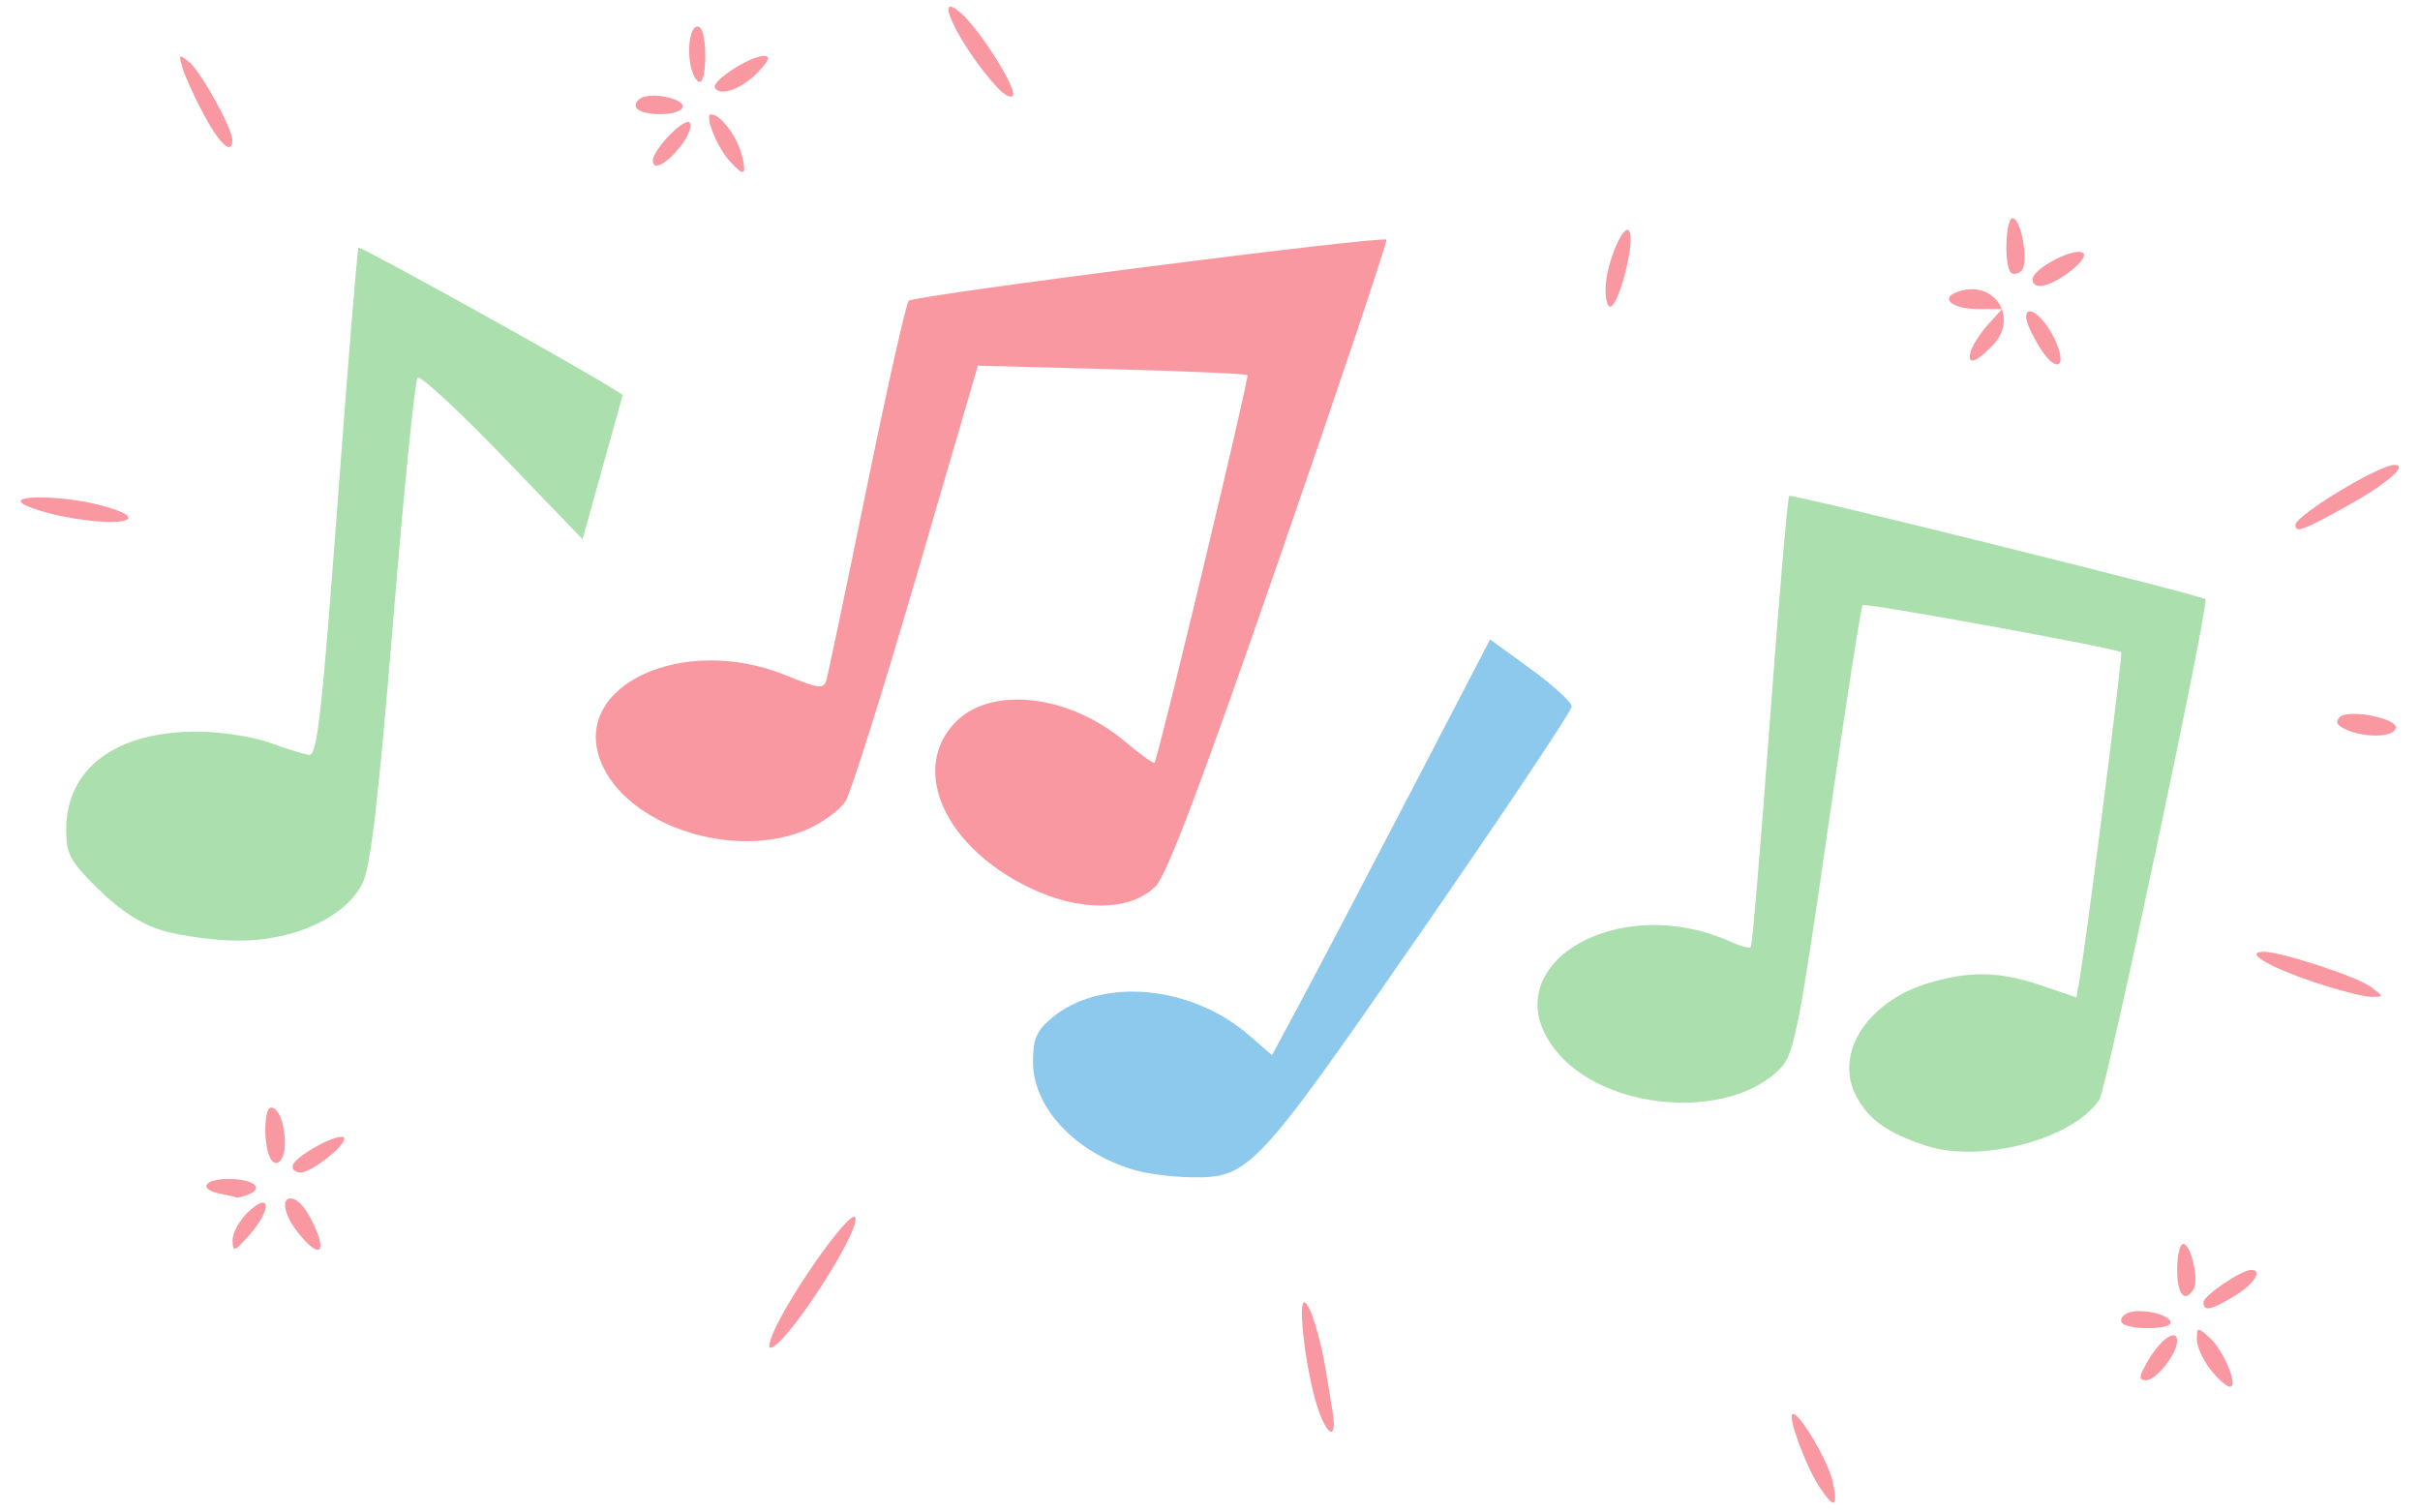
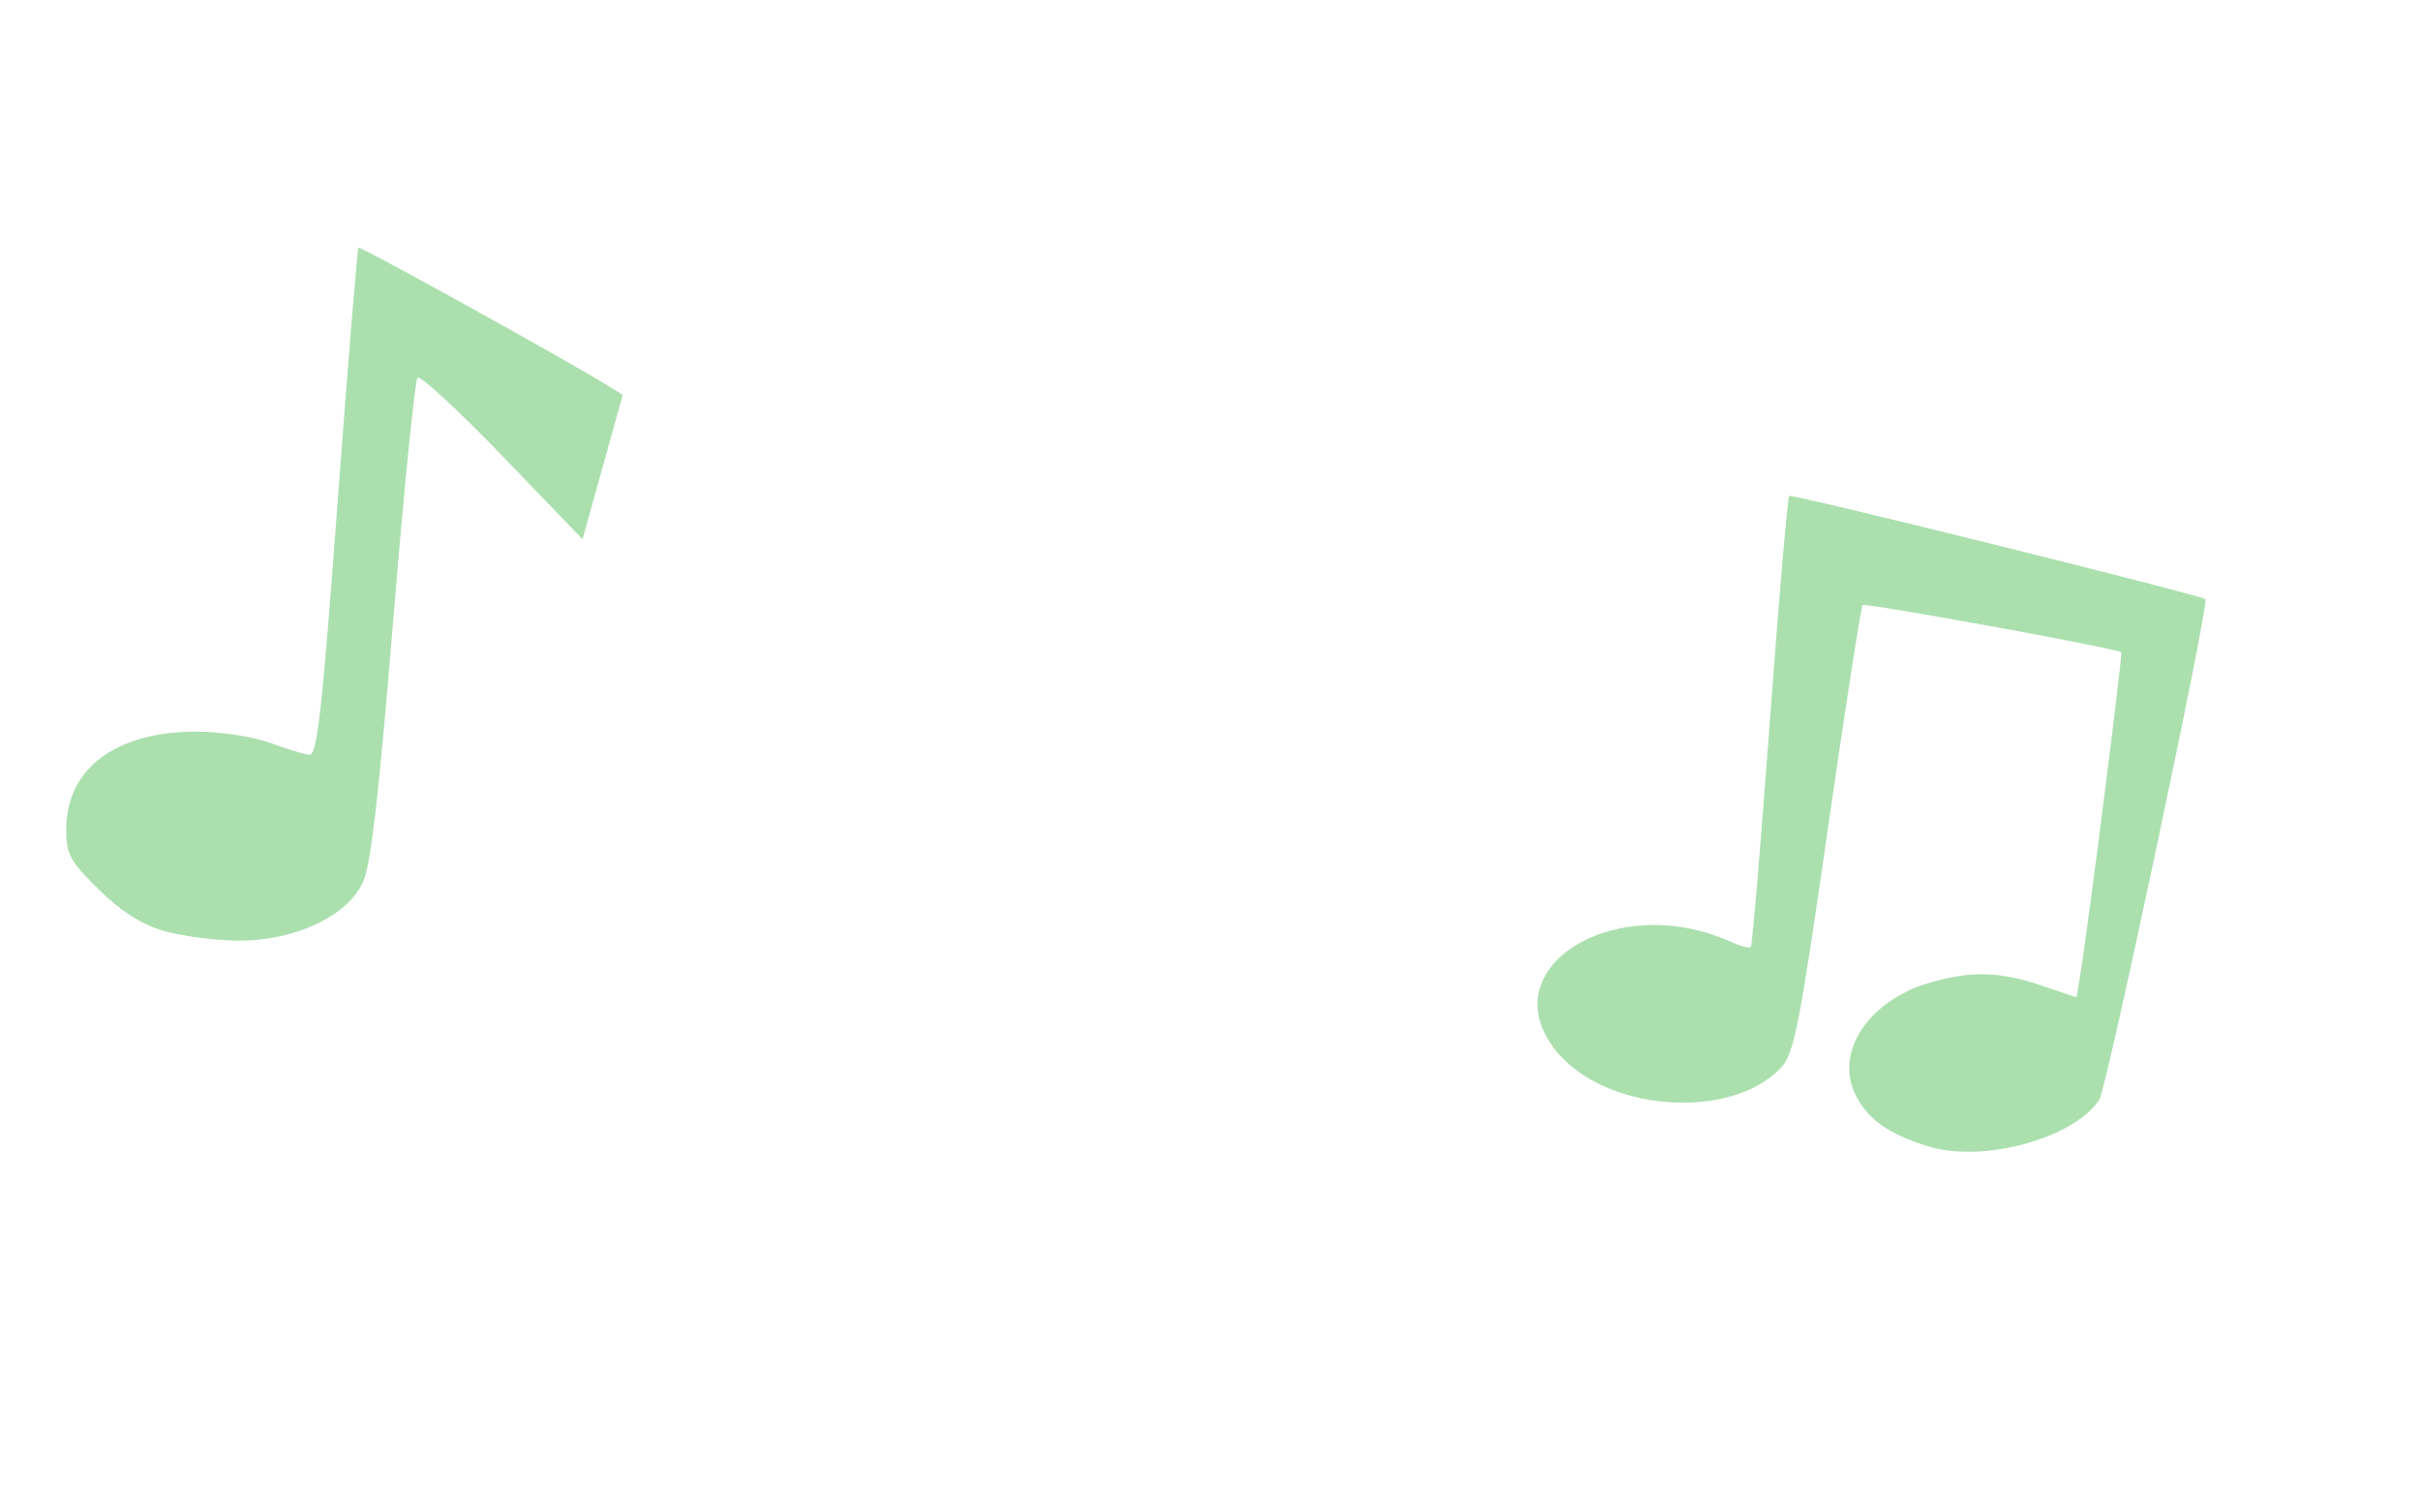
<svg xmlns="http://www.w3.org/2000/svg" version="1.1" id="svg1" width="400" height="250" viewBox="0 0 400 250">
  <defs id="defs1" />
  <g id="g1" transform="translate(-376.137,-4.11)">
    <g id="g13986" transform="translate(81.507,-518.682)">
      <g id="g2" transform="matrix(1.086,0,0,1.073,-21.92,-37.07)" style="fill:#535353;fill-opacity:1">
        <path style="fill:#abe0ae;fill-opacity:1" d="m 584.777,698.316 c -5.891,-1.899 -8.9,-4.047 -10.791,-7.705 -3.396,-6.566 1.716,-14.605 11.08,-17.423 6.297,-1.895 10.826,-1.783 17.223,0.427 l 5.234,1.808 0.513,-3.091 c 1.172,-7.055 6.557,-49.88 6.298,-50.087 -0.759,-0.607 -38.964,-7.654 -39.358,-7.26 -0.251,0.251 -2.646,15.851 -5.323,34.668 -4.332,30.448 -5.117,34.478 -7.134,36.625 -7.789,8.291 -27.123,6.677 -34.407,-2.872 -9.698,-12.715 9.348,-24.499 26.768,-16.562 1.475,0.672 2.859,1.036 3.075,0.81 0.216,-0.227 1.517,-15.853 2.892,-34.726 1.375,-18.872 2.704,-34.517 2.954,-34.767 0.368,-0.368 63.014,15.372 63.354,15.918 0.56,0.9 -15.055,75.426 -16.156,77.106 -3.95,6.029 -17.882,9.817 -26.221,7.129 z M 316.193,665.111 c -3.306,-1.015 -6.424,-3.057 -9.75,-6.383 -4.339,-4.339 -4.89,-5.375 -4.886,-9.188 0.008,-9.399 7.595,-15.12 19.973,-15.061 3.588,0.017 8.548,0.787 11.023,1.712 2.475,0.924 5.162,1.764 5.97,1.866 1.229,0.155 1.94,-6.203 4.336,-38.815 1.576,-21.45 3.01,-39.145 3.186,-39.323 0.271,-0.273 31.763,17.375 38.114,21.359 l 2.106,1.321 -3.059,11.122 -3.059,11.122 -12.181,-12.801 c -6.7,-7.041 -12.516,-12.481 -12.925,-12.09 -0.409,0.391 -2.084,17.266 -3.721,37.5 -2.19,27.07 -3.411,37.713 -4.622,40.289 -2.479,5.275 -10.483,9.021 -19.075,8.93 -3.614,-0.038 -8.758,-0.741 -11.431,-1.562 z" id="path14001" />
-         <path style="fill:#f998a0;fill-opacity:1" d="m 568.392,750.819 c -1.977,-3.018 -4.761,-10.548 -4.131,-11.177 0.801,-0.801 5.534,7.239 6.189,10.514 0.781,3.903 0.19,4.093 -2.057,0.663 z m -76.515,-12.68 c -1.663,-5.497 -2.891,-15.75 -1.886,-15.75 0.812,0 2.46,5.328 3.341,10.804 0.283,1.758 0.728,4.546 0.989,6.196 0.709,4.479 -0.971,3.62 -2.444,-1.25 z m 136.041,-5.385 c -1.14,-1.449 -2.073,-3.544 -2.073,-4.655 0,-1.935 0.082,-1.946 1.936,-0.268 2.161,1.955 4.447,7.558 3.085,7.558 -0.481,0 -1.808,-1.186 -2.948,-2.635 z m -9.405,-1.535 c 1.9,-3.254 4.333,-4.87 4.333,-2.878 0,1.965 -3.177,6.048 -4.707,6.048 -1.224,0 -1.16,-0.543 0.374,-3.17 z m -207.667,-7.484 c 4.19,-7.424 10.389,-15.681 10.814,-14.404 0.746,2.237 -10.732,20.058 -12.919,20.058 -0.597,0 0.35,-2.544 2.105,-5.653 z m 203.565,1.758 c -0.304,-0.492 0.155,-1.167 1.02,-1.499 1.953,-0.749 6.415,0.296 6.415,1.503 0,1.165 -6.715,1.162 -7.435,-0.004 z m 12.435,-3.119 c 0,-0.999 5.786,-4.974 7.25,-4.982 1.843,-0.009 0.465,2.199 -2.5,4.007 -3.653,2.227 -4.75,2.452 -4.75,0.974 z m -4,-4.985 c 0,-2.2 0.414,-4 0.921,-4 1.162,0 2.443,5.603 1.595,6.976 -1.361,2.203 -2.515,0.838 -2.515,-2.976 z m -295.968,-4.576 c -0.017,-1.142 1.093,-3.133 2.468,-4.424 3.433,-3.225 3.459,-0.201 0.032,3.694 -2.271,2.582 -2.471,2.64 -2.5,0.73 z m 10.041,-1.059 c -2.142,-2.723 -2.731,-5.365 -1.195,-5.365 1.229,0 2.825,2.088 4.04,5.283 1.317,3.465 -0.151,3.507 -2.845,0.082 z m -11.823,-6.071 c -3.492,-0.673 -2.65,-2.294 1.191,-2.294 3.738,0 5.504,1.423 2.971,2.395 -0.867,0.333 -1.652,0.543 -1.744,0.469 -0.092,-0.075 -1.181,-0.331 -2.418,-0.57 z m 10.97,-4.454 c 0.482,-1.446 6.958,-4.996 7.72,-4.231 0.812,0.814 -4.774,5.391 -6.579,5.391 -0.84,0 -1.354,-0.522 -1.141,-1.16 z m -3.615,-1.428 c -0.918,-2.392 -0.723,-7.412 0.288,-7.412 1.148,0 2.107,2.514 2.107,5.523 0,2.853 -1.555,4.079 -2.395,1.89 z m 311.106,-26.778 c -6.935,-2.363 -10.619,-4.635 -7.516,-4.635 2.678,0 14.209,3.841 16.32,5.436 1.98,1.496 1.979,1.501 -0.014,1.507 -1.1,0.003 -5.055,-1.035 -8.789,-2.308 z M 448.337,658.601 c -12.858,-6.204 -18.287,-17.932 -11.708,-25.295 5.334,-5.969 17.436,-4.702 26.125,2.735 2.304,1.972 4.304,3.419 4.445,3.216 0.612,-0.88 14.47,-59.38 14.144,-59.706 -0.199,-0.199 -9.512,-0.606 -20.696,-0.905 l -20.335,-0.544 -9.342,32.393 c -5.138,17.816 -10.003,33.443 -10.811,34.727 -0.808,1.284 -3.346,3.186 -5.641,4.228 -11.144,5.06 -27.869,-0.481 -31.65,-10.486 -4.395,-11.63 12.623,-19.582 28.199,-13.176 5.096,2.096 5.774,2.175 6.196,0.726 0.261,-0.895 3.022,-14.227 6.136,-29.627 3.114,-15.4 5.986,-28.351 6.383,-28.779 0.758,-0.819 72.069,-10.048 72.707,-9.41 0.203,0.203 -7.079,22.154 -16.183,48.779 -11.906,34.82 -17.223,49.087 -18.942,50.822 -3.813,3.849 -11.423,3.969 -19.028,0.3 z m 200.59,-24.284 c -1.744,-0.713 -2.116,-1.293 -1.331,-2.077 1.303,-1.303 8.872,0.193 8.532,1.687 -0.307,1.351 -4.32,1.569 -7.201,0.391 z m -8.079,-31.678 c 0.004,-1.459 12.684,-9.25 15.055,-9.25 2.253,0 -1.183,2.973 -7.556,6.536 -6.417,3.589 -7.503,3.981 -7.499,2.714 z m -339.746,-1.306 c -2.334,-0.46 -5.034,-1.297 -6,-1.86 -2.503,-1.458 5.47,-1.433 11.301,0.035 8.625,2.172 4.193,3.698 -5.301,1.825 z m 300.763,-26.144 c -1.106,-1.815 -2.013,-3.848 -2.015,-4.518 -0.007,-2.231 2.645,-0.241 4.298,3.225 2.165,4.54 0.331,5.58 -2.282,1.293 z m -10.339,0.451 c 0.34,-0.963 1.529,-2.763 2.643,-4 l 2.025,-2.25 h -3.615 c -3.856,0 -5.894,-1.617 -3.294,-2.615 5.581,-2.141 9.599,3.817 5.509,8.17 -2.69,2.864 -4.142,3.172 -3.268,0.695 z m -55.68,-9.223 c 0,-4.11 3.115,-11.307 3.747,-8.657 0.516,2.164 -1.609,10.427 -2.884,11.215 -0.475,0.293 -0.863,-0.858 -0.863,-2.558 z m 65,-1.637 c 0,-1.666 6.625,-5.099 7.723,-4.001 0.837,0.837 -3.274,4.254 -5.973,4.964 -1.062,0.279 -1.75,-0.099 -1.75,-0.963 z m -3.317,-1.04 c -1.048,-1.048 -0.811,-8.35 0.271,-8.35 1.338,0 2.5,6.945 1.354,8.091 -0.518,0.518 -1.249,0.634 -1.625,0.259 z M 402.571,546.637 c -1.967,-2.174 -3.966,-7.248 -2.855,-7.248 1.42,0 3.947,3.388 4.661,6.25 0.798,3.198 0.389,3.424 -1.806,0.998 z m -11.725,-0.109 c 0,-1.696 4.769,-6.699 5.598,-5.873 0.422,0.421 -0.129,1.968 -1.226,3.437 -2.14,2.867 -4.372,4.11 -4.372,2.436 z m -68.228,-6.889 c -1.4,-2.612 -2.887,-5.871 -3.303,-7.242 -0.691,-2.273 -0.606,-2.367 0.965,-1.063 1.795,1.49 6.566,10.225 6.566,12.022 0,2.355 -1.841,0.737 -4.228,-3.717 z m 65.724,-1.257 c -0.342,-0.554 0.082,-1.277 0.943,-1.608 2.139,-0.821 6.785,0.443 6.043,1.644 -0.791,1.28 -6.19,1.252 -6.986,-0.036 z m 54.877,-3.183 c -5.681,-6.284 -10.11,-15.597 -5.384,-11.32 2.829,2.56 8.261,11.263 7.832,12.548 -0.198,0.595 -1.3,0.042 -2.448,-1.229 z m -42.921,0.112 c -0.625,-1.011 5.302,-4.912 7.473,-4.918 1,-0.003 0.75,0.714 -0.836,2.402 -2.493,2.654 -5.781,3.9 -6.637,2.516 z m -3.715,-3.521 c -0.613,-3.206 0.182,-6.569 1.377,-5.83 1.154,0.714 1.157,8.43 0.003,8.43 -0.486,0 -1.107,-1.17 -1.38,-2.6 z" id="path13993" />
-         <path style="fill:#8dc8ed;fill-opacity:1" d="m 464.339,702.065 c -9.082,-2.614 -15.635,-9.607 -15.638,-16.689 -0.001,-3.498 0.533,-4.797 2.764,-6.716 7.453,-6.411 21.228,-5.221 30.139,2.603 l 3.48,3.055 4.667,-8.803 c 2.567,-4.842 10.035,-19.252 16.596,-32.022 l 11.93,-23.219 6.211,4.572 c 3.416,2.515 6.211,5.11 6.211,5.768 0,0.658 -10.35,16.338 -23,34.845 -25.24,36.926 -26.084,37.831 -35.136,37.663 -2.675,-0.05 -6.376,-0.525 -8.224,-1.057 z" id="path13989" />
      </g>
    </g>
  </g>
</svg>